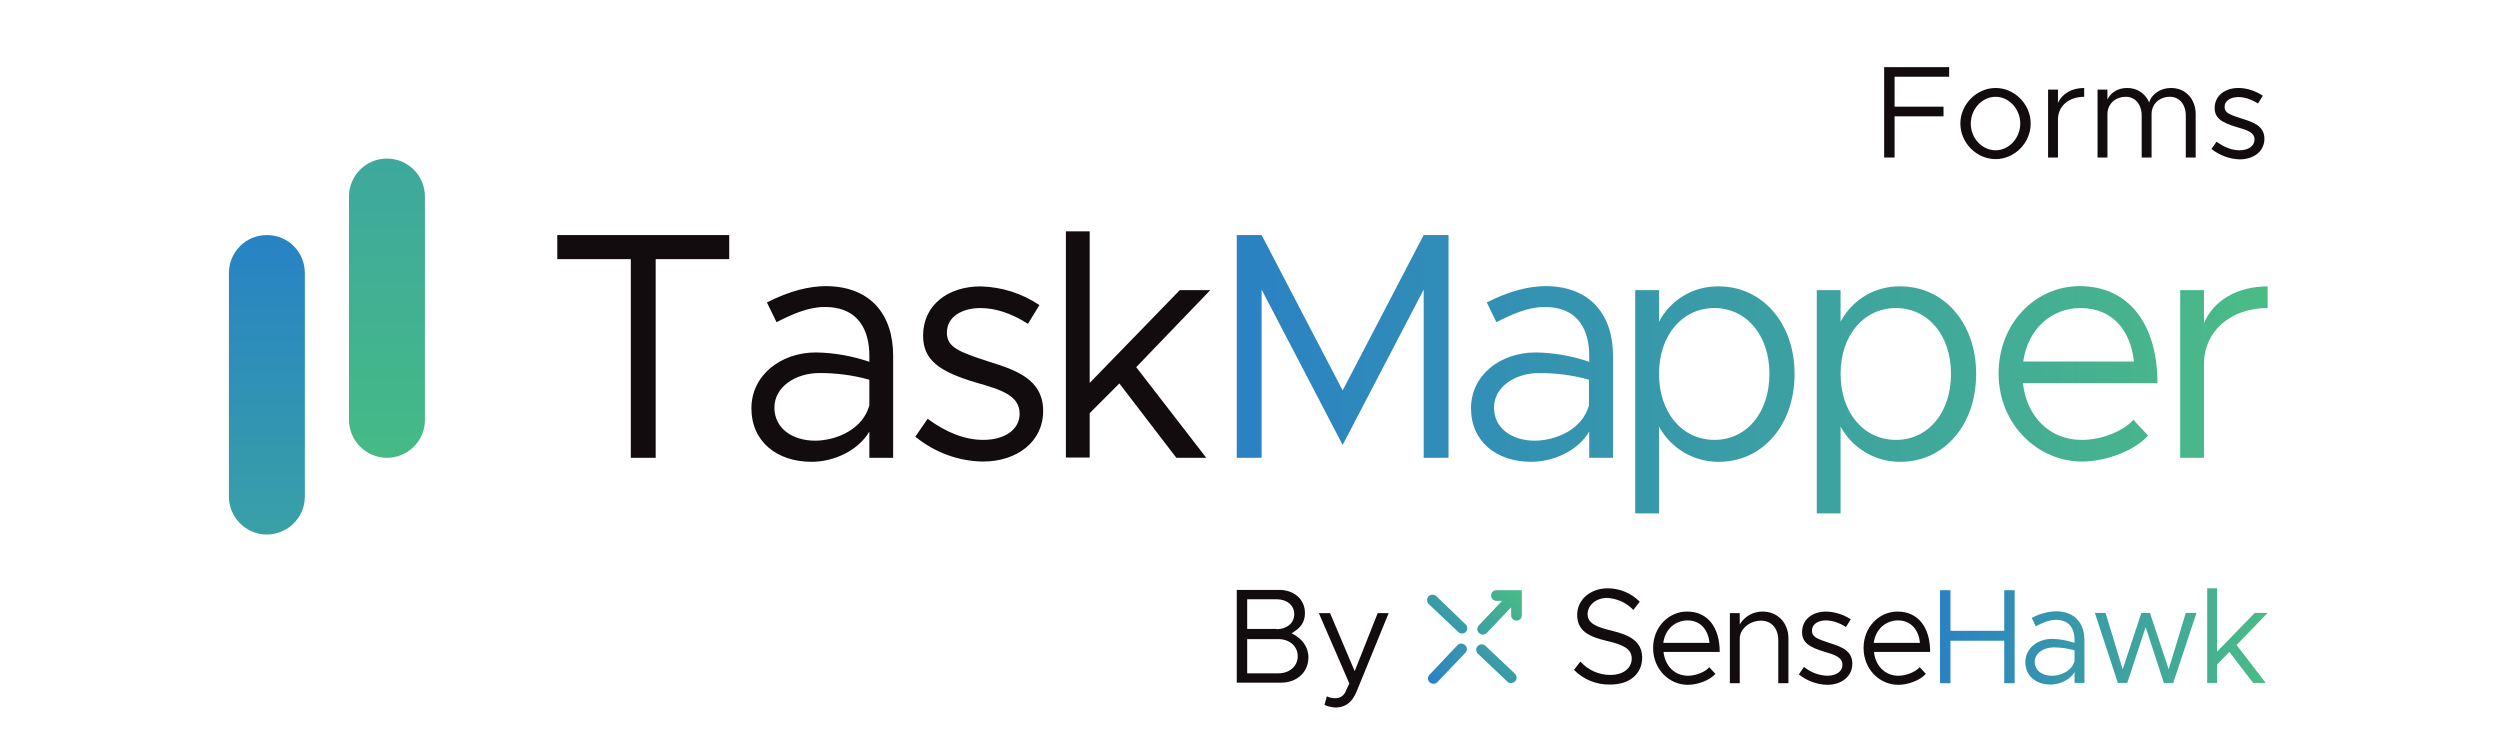
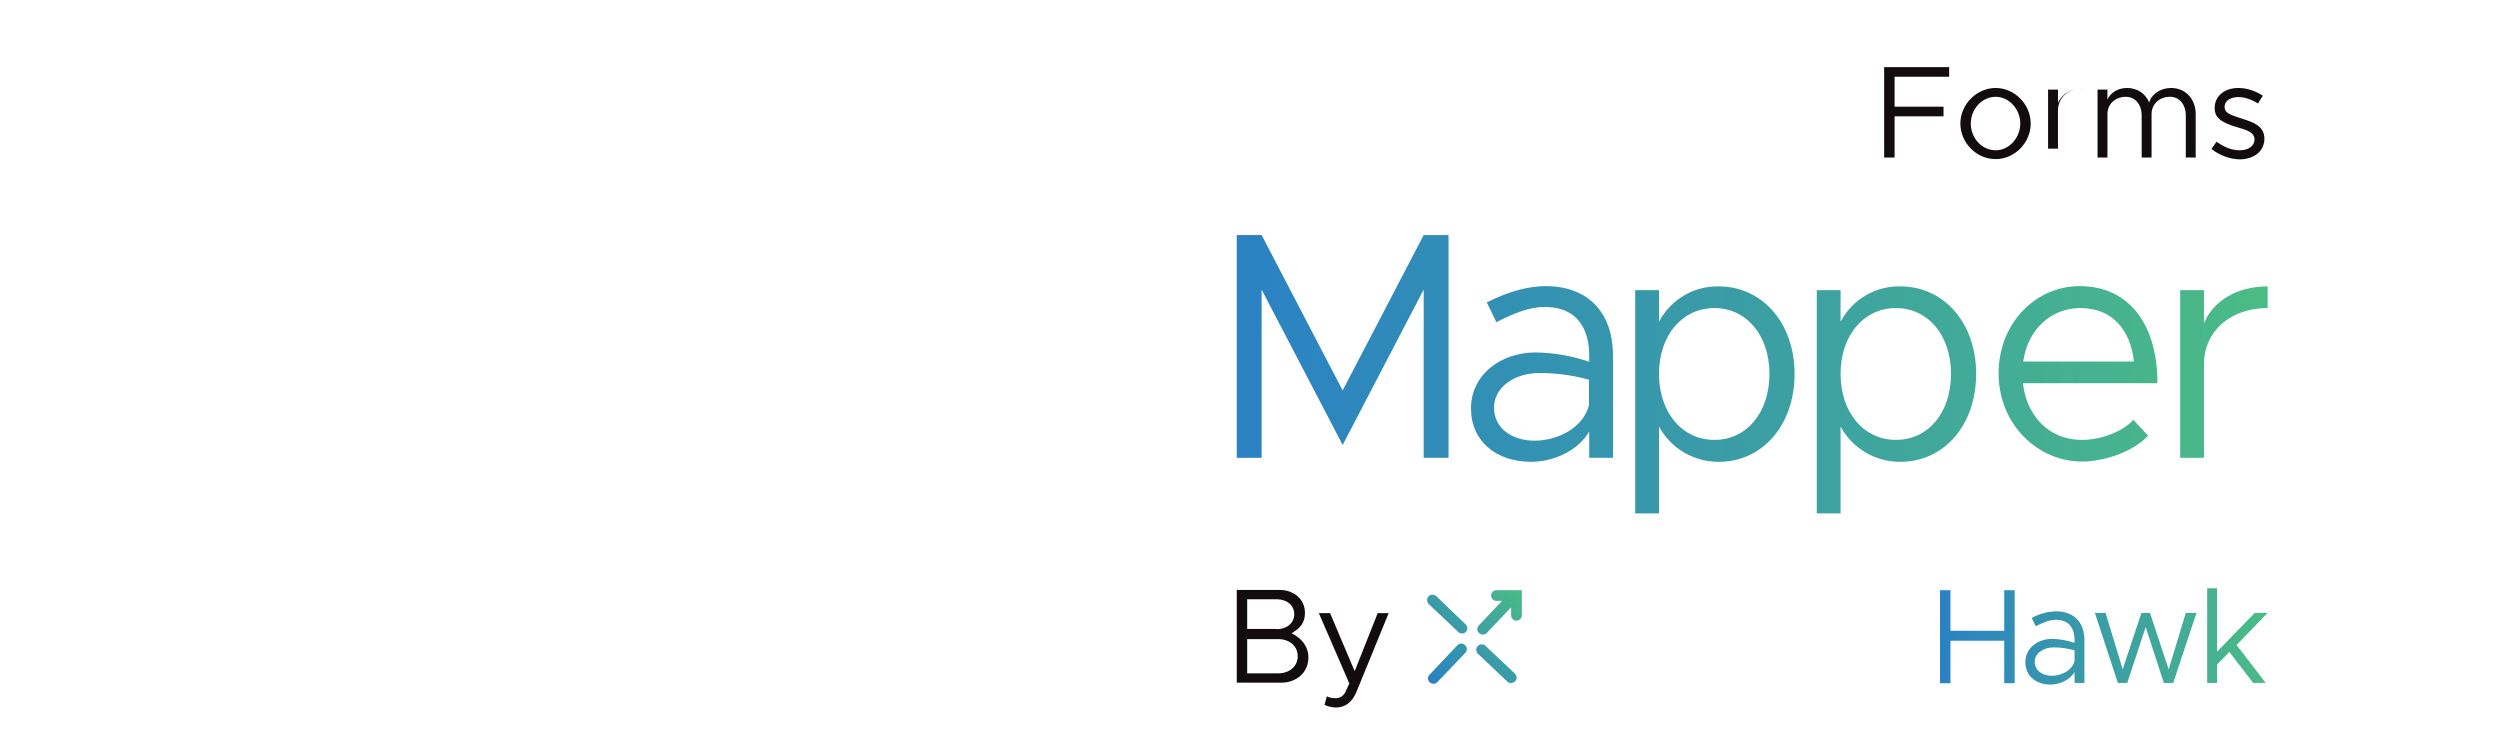
<svg xmlns="http://www.w3.org/2000/svg" xml:space="preserve" id="Layer_1" x="0" y="0" version="1.1" viewBox="0 0 934.9 281.9">
  <style>.st2{fill:#130c0e}</style>
  <g id="Layer_1_1_">
    <linearGradient id="SVGID_1_" x1="99.83" x2="99.83" y1="197.17" y2="86.31" gradientTransform="matrix(1 0 0 -1 0 284)" gradientUnits="userSpaceOnUse">
      <stop offset="0" stop-color="#2782c5" />
      <stop offset="1" stop-color="#39a0a7" />
    </linearGradient>
-     <path fill="url(#SVGID_1_)" d="M99.8 199.9c-7.8 0-14.2-6.4-14.2-14.2v-83.6c0-7.8 6.3-14.2 14.2-14.2s14.2 6.3 14.2 14.2v83.6c0 7.8-6.3 14.1-14.2 14.2z" />
    <linearGradient id="SVGID_2_" x1="144.69" x2="144.69" y1="225.79" y2="114.93" gradientTransform="matrix(1 0 0 -1 0 284)" gradientUnits="userSpaceOnUse">
      <stop offset="0" stop-color="#3da89e" />
      <stop offset="1" stop-color="#45ba86" />
    </linearGradient>
-     <path fill="url(#SVGID_2_)" d="M144.7 171.2c-7.8 0-14.2-6.4-14.2-14.2V73.5c0-7.8 6.3-14.2 14.2-14.2 7.8 0 14.2 6.3 14.2 14.2v83.6c0 7.8-6.4 14.1-14.2 14.1z" />
-     <path d="M235.9 96.9h-27.5v-9h64.3v9h-27.5v74.3h-9.3V96.9zM334 133v38.2h-8.9v-9.8c-4.4 7.4-13.6 11.3-21.6 11.3-13 0-22.5-7.6-22.5-20s11-20.9 24.1-20.9c6.8.1 13.6 1.3 20 3.5V133c0-8.5-3.3-18.2-16.7-18.2-6.2 0-12.4 2.8-18 5.7l-3.6-7.4c8.8-4.5 16.2-6.1 22.1-6.1 16.9.1 25.1 10.9 25.1 26zm-8.9 18.6V142c-6-1.7-12.3-2.5-18.6-2.5-9.2 0-16.9 5.3-16.9 12.9 0 7.8 6.7 12.4 15.3 12.4 8.2-.1 17.8-4.4 20.2-13.2zm17.2 11.7 4.6-6.7c7 5.2 14 7.9 20.8 7.9 8.1 0 13.6-3.9 13.6-9.8 0-6.8-7.1-9-15.5-11.4-14.9-4.3-20.6-8.8-20.6-17.8 0-11.4 9.3-18.4 21.5-18.4 7.9.2 15.5 2.6 22 7l-4.3 7c-6.2-4-12.3-5.9-17.7-5.9-6.9 0-12.6 3.2-12.6 9.2 0 5.5 4.5 7.2 15.9 10.9 9.9 3.1 20.1 6.5 20.1 18.4 0 11.5-9.8 18.9-22.5 18.9-9.1-.1-18.1-3.4-25.3-9.3zm82.6-26 26.2 33.9h-11.2l-21.3-27.8-11.1 11.1v16.6h-8.9V86.5h8.9v56.7l33.7-34.7h11.4l-27.7 28.8z" class="st2" />
    <linearGradient id="SVGID_3_" x1="460.41" x2="847" y1="144.015" y2="144.015" gradientTransform="matrix(1 0 0 -1 0 284)" gradientUnits="userSpaceOnUse">
      <stop offset="0" stop-color="#2a81c4" />
      <stop offset="1" stop-color="#4bbb86" />
    </linearGradient>
    <path fill="url(#SVGID_3_)" d="M462.5 87.9h9.3l30.3 58.1 30.3-58.1h9.3v83.3h-9.3v-62.9l-30.3 58.1-30.3-58.1v62.9h-9.3V87.9zM603.2 133v38.2h-8.9v-9.8c-4.4 7.4-13.6 11.3-21.7 11.3-13 0-22.5-7.6-22.5-20s10.9-20.9 24.2-20.9c6.8.1 13.6 1.3 20 3.5V133c0-8.5-3.3-18.2-16.7-18.2-6.2 0-12.4 2.8-18 5.7l-3.6-7.4c8.8-4.5 16.2-6.1 22.1-6.1 16.8.1 25.1 10.9 25.1 26zm-9 18.6V142c-6-1.7-12.3-2.5-18.6-2.5-9.2 0-16.9 5.3-16.9 12.9 0 7.8 6.7 12.4 15.3 12.4 8.2-.1 17.8-4.4 20.2-13.2zm76.9-11.8c0 19.3-12.1 32.9-28.3 32.9-9.3.1-18-5-22.4-13.2V192h-8.9v-83.5h8.9v11.8c4.4-8.3 13-13.4 22.4-13.2 16.1 0 28.3 13.6 28.3 32.7zm-9.4 0c0-14.4-8.6-24.6-20.6-24.6s-20.7 10.2-20.7 24.6 8.6 24.7 20.7 24.7 20.6-10.2 20.6-24.7zm77.3 0c0 19.3-12.1 32.9-28.3 32.9-9.3.1-18-5-22.4-13.2V192h-8.9v-83.5h8.9v11.8c4.4-8.3 13-13.4 22.4-13.2 16.2 0 28.3 13.6 28.3 32.7zm-9.4 0c0-14.4-8.6-24.6-20.6-24.6s-20.7 10.2-20.7 24.6 8.6 24.7 20.7 24.7 20.6-10.2 20.6-24.7zm68.2 17.2 5.5 5.9c-5.3 5.9-16.2 9.7-24.7 9.7-16.4 0-31.2-13.7-31.2-33 0-18.7 13.8-32.6 30.3-32.6 18.5 0 29.1 14.3 29.1 36.3h-50.3c1.3 12.2 9.8 21.2 21.9 21.2 7.2.1 15.6-3.2 19.4-7.5zm-41.2-21.8H798c-1.2-11.3-7.7-20-20-20-10.9 0-19.7 7.9-21.4 20zm91.4-28.1v8.1c-13.9 0-23.8 8.7-23.8 21v35h-8.9v-62.7h8.9v12.3c3.6-8.4 12.4-13.7 23.8-13.7z" />
    <linearGradient id="SVGID_4_" x1="534.44" x2="568.865" y1="29.06" y2="63.485" gradientTransform="matrix(1 0 0 -1 0 284)" gradientUnits="userSpaceOnUse">
      <stop offset="0" stop-color="#2a81c4" />
      <stop offset="1" stop-color="#4bbb86" />
    </linearGradient>
    <path fill="url(#SVGID_4_)" d="M548.1 233.5c.8.8.8 2 .1 2.8-.4.4-.9.6-1.5.6-.5 0-1-.2-1.4-.6l-11-10.4c-.8-.8-.8-2-.1-2.9.8-.8 2-.8 2.9-.1l11 10.6zm7.4 8c-.8-.8-2.1-.7-2.9.1-.8.8-.7 2.1.1 2.9l11 10.4c.8.8 2.1.7 2.9-.1.8-.8.7-2.1-.1-2.9l-11-10.4zm-10.5-.2-10.4 11c-.8.8-.8 2.1 0 2.8.4.4.9.6 1.4.6.6 0 1.1-.2 1.5-.6l10.5-11c.8-.8.7-2.1-.1-2.8-.9-.9-2.1-.8-2.9 0zm14.6-20.6c-1.1 0-2 .9-2 2s.9 2 2 2h2.1l-8.7 9.2c-.8.8-.7 2.1.1 2.8.4.4.9.6 1.4.6.5 0 1.1-.2 1.5-.6l9.1-9.6v3c0 1.1.9 2 2 2s2-.9 2-2v-9.4h-9.5z" />
-     <path d="m588.6 250.5 2.4-3.1c2.9 3.2 6.9 5 11.2 5 5.3 0 8-2.9 8-6.1 0-3.7-3.2-5.2-9.2-6.6-6.9-1.6-11.2-3.8-11.2-9.8 0-5.6 4.9-9.9 11.4-9.9 4.5 0 8.8 1.8 12 5l-2.4 3.1c-2.5-2.7-6.1-4.3-9.8-4.5-4.2 0-7.3 2.8-7.3 6 0 3.6 3.4 4.9 9.2 6.3 6.5 1.6 11.2 3.9 11.2 10.1 0 5.5-4.1 10-12 10-5.1.1-10-1.9-13.5-5.5zm50.6-1 2.3 2.5c-2.2 2.5-6.8 4.1-10.3 4.1-6.9 0-13-5.7-13-13.8 0-7.8 5.8-13.6 12.7-13.6 7.8 0 12.2 6 12.2 15.1h-21c.5 5.1 4.1 8.9 9.1 8.9 3 0 6.5-1.4 8-3.2zm-17.2-9.1h17.3c-.5-4.7-3.2-8.4-8.3-8.4-4.6.1-8.3 3.3-9 8.4zm46.8-1.6v16.7H665v-16.2c0-4.3-2.6-7.2-6.4-7.2-4.3 0-8 3.1-8 6.7v16.7h-3.7v-26.2h3.7v4.2c1.8-3 5-4.8 8.5-4.8 5.7 0 9.7 4.2 9.7 10.1zm3.9 13.4 1.9-2.8c2.5 2 5.5 3.2 8.7 3.3 3.4 0 5.7-1.6 5.7-4.1 0-2.8-3-3.8-6.5-4.8-6.2-1.8-8.6-3.7-8.6-7.4 0-4.8 3.9-7.7 9-7.7 3.3.1 6.5 1.1 9.2 2.9l-1.8 2.9c-2.2-1.5-4.8-2.4-7.4-2.5-2.9 0-5.3 1.3-5.3 3.9 0 2.3 1.9 3 6.7 4.6 4.1 1.3 8.4 2.7 8.4 7.7 0 4.8-4.1 7.9-9.4 7.9-3.9-.1-7.6-1.5-10.6-3.9zm45.2-2.7 2.3 2.5c-2.2 2.5-6.8 4.1-10.3 4.1-6.9 0-13-5.7-13-13.8 0-7.8 5.8-13.6 12.7-13.6 7.8 0 12.2 6 12.2 15.1h-21c.5 5.1 4.1 8.9 9.1 8.9 2.9 0 6.4-1.4 8-3.2zm-17.2-9.1H718c-.5-4.7-3.2-8.4-8.3-8.4-4.6.1-8.3 3.3-9 8.4z" class="st2" />
    <linearGradient id="SVGID_5_" x1="725.11" x2="847.56" y1="45.96" y2="45.96" gradientTransform="matrix(1 0 0 -1 0 284)" gradientUnits="userSpaceOnUse">
      <stop offset="0" stop-color="#2a81c4" />
      <stop offset="1" stop-color="#4bbb86" />
    </linearGradient>
    <path fill="url(#SVGID_5_)" d="M753.4 220.7v34.8h-3.9v-15.9h-20.1v15.9h-3.9v-34.8h3.9v15.2h20.1v-15.2h3.9zm26.1 18.8v15.9h-3.7v-4.1c-1.8 3.1-5.7 4.7-9 4.7-5.4 0-9.4-3.2-9.4-8.4s4.6-8.7 10.1-8.7c2.8.1 5.7.6 8.3 1.5v-1c0-3.6-1.4-7.6-7-7.6-2.6 0-5.2 1.2-7.5 2.4l-1.5-3.1c2.8-1.6 6-2.4 9.2-2.5 7.1.1 10.5 4.6 10.5 10.9zm-3.7 7.7v-4c-2.5-.7-5.1-1.1-7.8-1.1-3.8 0-7.1 2.2-7.1 5.4s2.8 5.2 6.4 5.2c3.5 0 7.5-1.8 8.5-5.5zm7.6-18h4l6.4 21.1 7-21.1h3.2l7 21.1 6.4-21.1h4l-8.7 26.2h-3.5l-6.8-20.9-6.9 20.9H792l-8.6-26.2zm53 12 10.9 14.2h-4.7l-8.9-11.6-4.6 4.7v6.9h-3.7V220h3.7v23.7l14.1-14.5h4.8l-11.6 12z" />
-     <path d="M462.5 220.6h15.9c5.6 0 9.6 3.6 9.6 8.6 0 3.7-1.8 5.8-5 7.6 4 2 6.3 5.2 6.3 9 0 5.6-4.3 9.5-10.3 9.5h-16.5v-34.7zm14.9 14.7c3.8 0 6.6-2.3 6.6-5.6s-2.7-5.6-6.6-5.6h-11v11.1h11zm.6 16.5c4.3 0 7.3-2.7 7.3-6.4s-3-6.4-7.3-6.4h-11.6v12.8H478zm17.3 11.8.9-3.2c1 .5 2 .7 3.1.7 1.6.1 3.1-.8 3.8-2.3l1.5-3.2-11.4-26.3h4.2l9.2 21.7 8.6-21.7h4.1l-11.9 29.1c-1.8 4.5-4.4 6.1-7.9 6.2-1.5-.1-2.9-.4-4.2-1zM708.5 28.8v11.1h18.3v3.6h-18.3v15.4h-3.9V25.1h24.3v3.6h-20.4zm24.6 17.4c0-7.2 6.1-13.3 13.2-13.3s13.1 6.1 13.1 13.3-6 13.3-13.1 13.3c-7.2 0-13.2-6.1-13.2-13.3zm22.4 0c0-5.4-4.2-10-9.2-10-5.1 0-9.3 4.6-9.3 10 0 5.5 4.2 10 9.3 10 5 0 9.2-4.6 9.2-10zm23.9-13.3v3.3c-5.8 0-9.8 3.5-9.8 8.5v14.2h-3.7V33.5h3.7v5c1.5-3.4 5.1-5.6 9.8-5.6zm41.7 9.8v16.2h-3.7V43.2c0-4.1-2.4-7-5.9-7-4 0-6.9 2.7-6.9 6.5v16.2h-3.7V43.2c0-4.1-2.4-7-5.9-7-4 0-6.9 2.7-6.9 6.5v16.2h-3.7V33.5h3.7v3.7c1.3-2.7 4-4.3 7.4-4.3 3.8 0 6.8 2.1 8.2 5.4 1-3.3 4.4-5.4 8.2-5.4 5.4 0 9.2 4.1 9.2 9.8zm5.9 13 1.9-2.7c2.9 2.1 5.8 3.2 8.6 3.2 3.3 0 5.6-1.6 5.6-4 0-2.8-3-3.6-6.4-4.6-6.2-1.8-8.5-3.6-8.5-7.2 0-4.6 3.8-7.5 8.9-7.5 3.1 0 6.4 1.1 9.1 2.9l-1.8 2.9c-2.6-1.6-5.1-2.4-7.3-2.4-2.9 0-5.2 1.3-5.2 3.7 0 2.2 1.9 2.9 6.6 4.4 4.1 1.3 8.3 2.7 8.3 7.5 0 4.7-4 7.7-9.3 7.7-3.5-.1-7.4-1.4-10.5-3.9z" class="st2" />
+     <path d="M462.5 220.6h15.9c5.6 0 9.6 3.6 9.6 8.6 0 3.7-1.8 5.8-5 7.6 4 2 6.3 5.2 6.3 9 0 5.6-4.3 9.5-10.3 9.5h-16.5v-34.7zm14.9 14.7c3.8 0 6.6-2.3 6.6-5.6s-2.7-5.6-6.6-5.6h-11v11.1h11zm.6 16.5c4.3 0 7.3-2.7 7.3-6.4s-3-6.4-7.3-6.4h-11.6v12.8H478zm17.3 11.8.9-3.2c1 .5 2 .7 3.1.7 1.6.1 3.1-.8 3.8-2.3l1.5-3.2-11.4-26.3h4.2l9.2 21.7 8.6-21.7h4.1l-11.9 29.1c-1.8 4.5-4.4 6.1-7.9 6.2-1.5-.1-2.9-.4-4.2-1zM708.5 28.8v11.1h18.3v3.6h-18.3v15.4h-3.9V25.1h24.3v3.6h-20.4zm24.6 17.4c0-7.2 6.1-13.3 13.2-13.3s13.1 6.1 13.1 13.3-6 13.3-13.1 13.3c-7.2 0-13.2-6.1-13.2-13.3zm22.4 0c0-5.4-4.2-10-9.2-10-5.1 0-9.3 4.6-9.3 10 0 5.5 4.2 10 9.3 10 5 0 9.2-4.6 9.2-10zm23.9-13.3c-5.8 0-9.8 3.5-9.8 8.5v14.2h-3.7V33.5h3.7v5c1.5-3.4 5.1-5.6 9.8-5.6zm41.7 9.8v16.2h-3.7V43.2c0-4.1-2.4-7-5.9-7-4 0-6.9 2.7-6.9 6.5v16.2h-3.7V43.2c0-4.1-2.4-7-5.9-7-4 0-6.9 2.7-6.9 6.5v16.2h-3.7V33.5h3.7v3.7c1.3-2.7 4-4.3 7.4-4.3 3.8 0 6.8 2.1 8.2 5.4 1-3.3 4.4-5.4 8.2-5.4 5.4 0 9.2 4.1 9.2 9.8zm5.9 13 1.9-2.7c2.9 2.1 5.8 3.2 8.6 3.2 3.3 0 5.6-1.6 5.6-4 0-2.8-3-3.6-6.4-4.6-6.2-1.8-8.5-3.6-8.5-7.2 0-4.6 3.8-7.5 8.9-7.5 3.1 0 6.4 1.1 9.1 2.9l-1.8 2.9c-2.6-1.6-5.1-2.4-7.3-2.4-2.9 0-5.2 1.3-5.2 3.7 0 2.2 1.9 2.9 6.6 4.4 4.1 1.3 8.3 2.7 8.3 7.5 0 4.7-4 7.7-9.3 7.7-3.5-.1-7.4-1.4-10.5-3.9z" class="st2" />
  </g>
</svg>